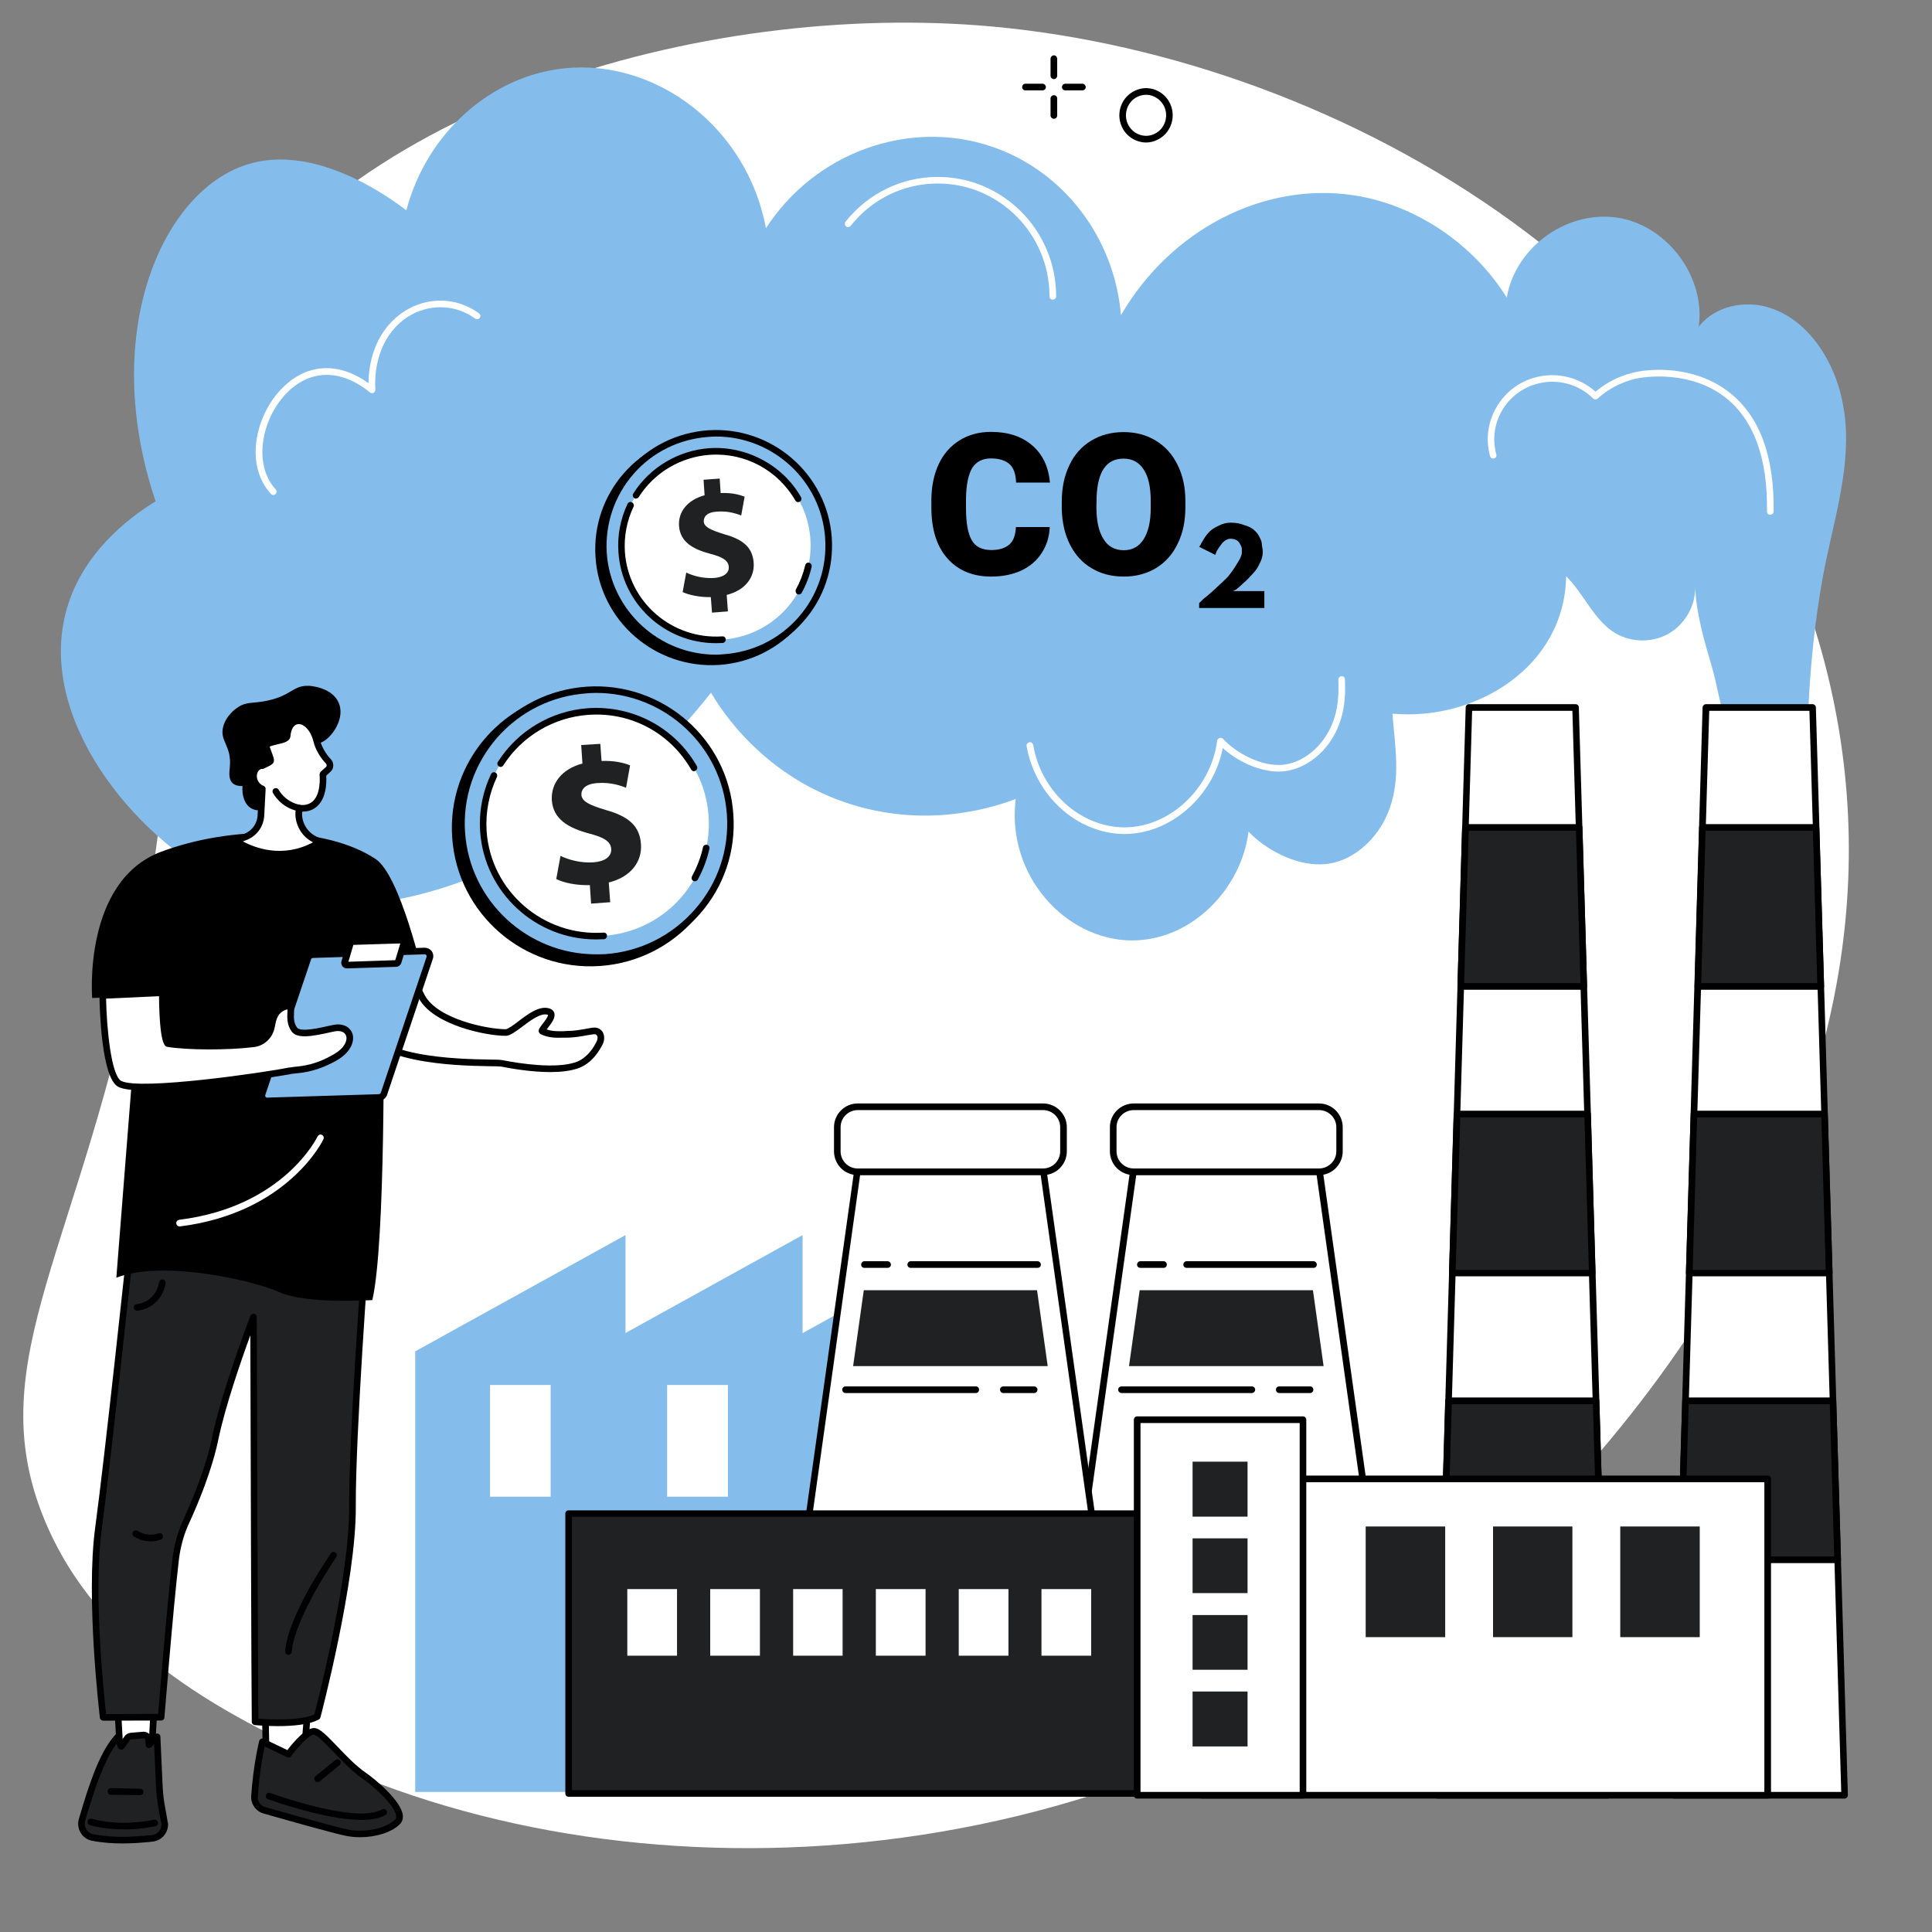
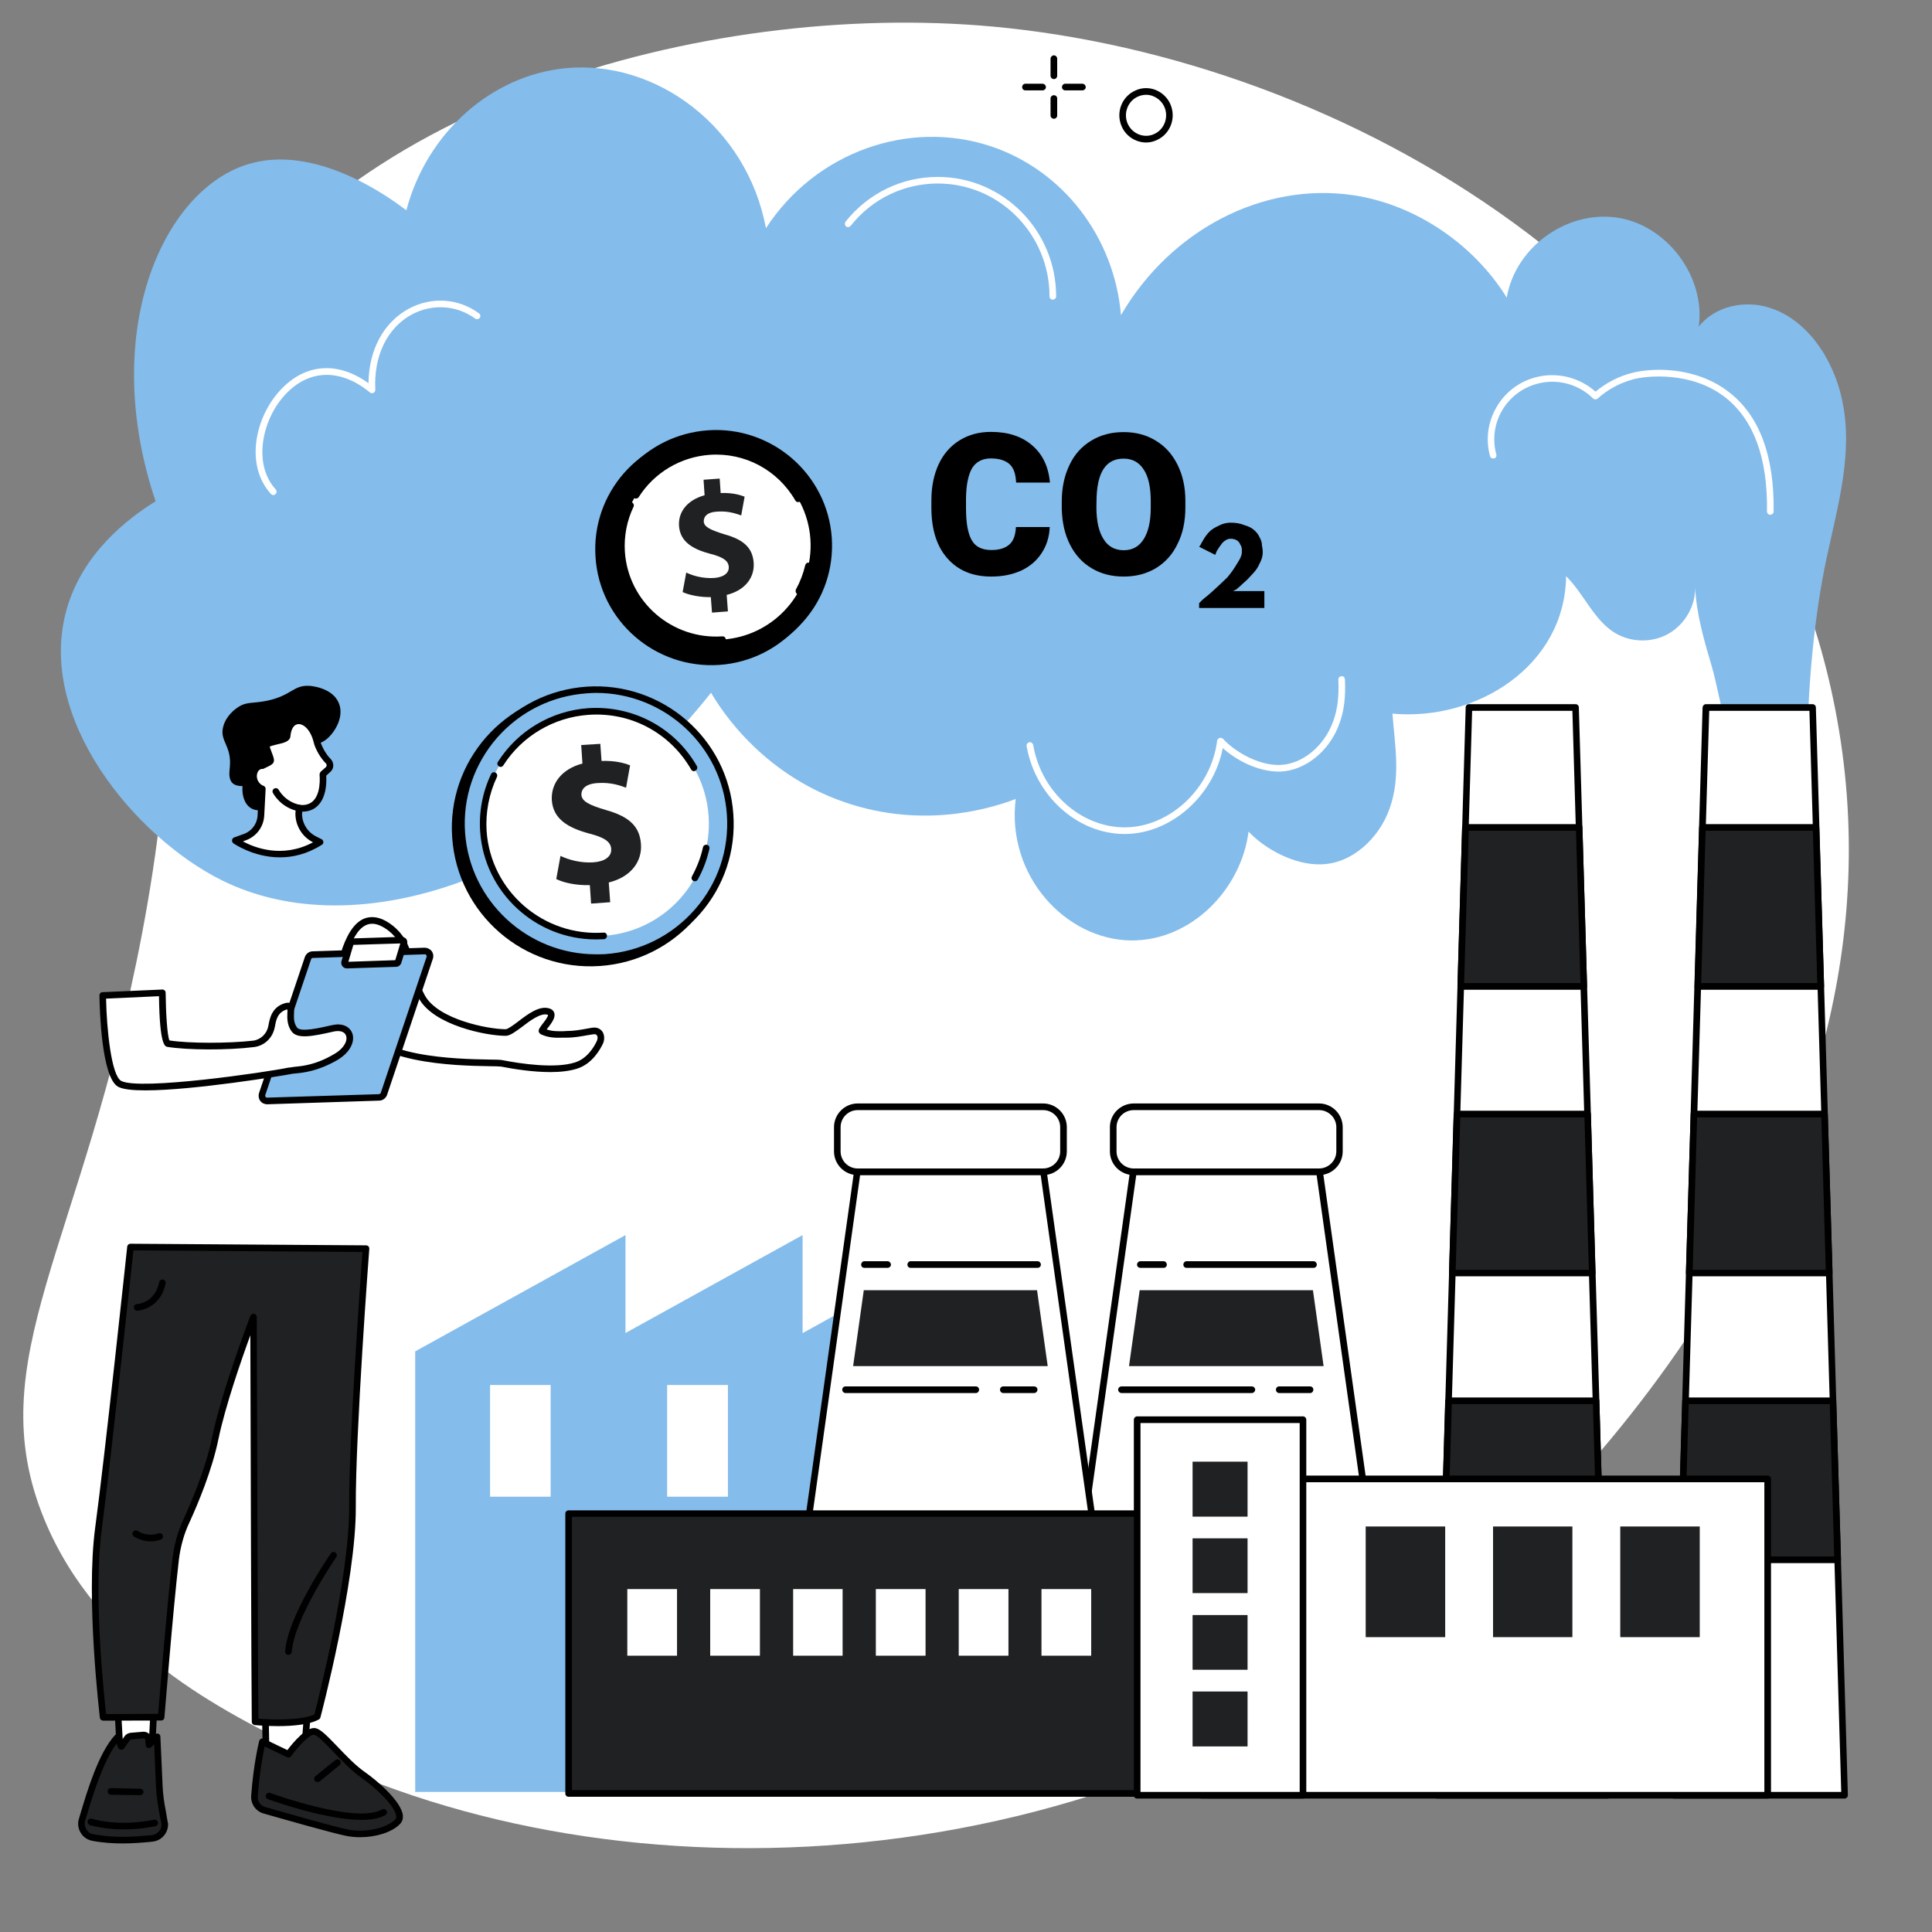
<svg xmlns="http://www.w3.org/2000/svg" width="50" viewBox="0 0 37.5 37.5" height="50" preserveAspectRatio="xMidYMid meet">
  <rect x="0" y="0" width="37.5" height="37.5" fill="#808080" stroke="none" />
  <defs>
    <g />
    <clipPath id="a07e658b7f">
      <path d="M 23.168 7.328 L 26.867 7.328 L 26.867 11.027 L 23.168 11.027 Z M 23.168 7.328 " clip-rule="nonzero" />
    </clipPath>
  </defs>
  <path fill="#ffffff" d="M 0.859 29.488 C 1.902 32.023 4.34 33.223 5.898 33.988 C 12.039 37.004 21.371 36.645 28.098 31.121 C 29.668 29.832 37.414 22.895 35.617 13.742 C 34.031 5.652 26.023 1.133 19.27 0.516 C 13.672 0.004 6.359 2.051 3.77 6.992 C 2.141 10.098 4.094 11.082 2.758 18.117 C 1.602 24.207 -0.414 26.387 0.859 29.488 " fill-opacity="1" fill-rule="nonzero" />
  <path fill="#84bceb" d="M 35.754 7.762 C 35.699 7.496 35.605 7.234 35.465 6.973 C 35.223 6.527 34.844 6.133 34.359 5.977 C 33.875 5.816 33.285 5.938 32.973 6.34 C 33.102 5.398 32.402 4.426 31.469 4.238 C 30.461 4.039 29.414 4.777 29.246 5.777 C 28.605 4.742 27.477 3.969 26.266 3.789 C 24.527 3.531 22.727 4.453 21.758 6.117 C 21.629 4.598 20.629 3.305 19.234 2.84 C 17.641 2.309 15.824 2.953 14.867 4.43 C 14.5 2.465 12.738 1.152 10.973 1.324 C 9.543 1.465 8.289 2.566 7.887 4.082 C 7.547 3.824 6.109 2.773 4.789 3.195 C 3.129 3.727 1.93 6.492 3.02 9.73 C 2.484 10.062 1.609 10.73 1.297 11.816 C 0.684 13.945 2.637 16.254 4.297 17.082 C 6.918 18.391 10.941 17.059 13.801 13.445 C 13.988 13.766 14.824 15.098 16.562 15.625 C 18.066 16.082 19.324 15.656 19.715 15.508 C 19.531 16.996 20.684 18.242 21.957 18.254 C 23.125 18.262 24.094 17.258 24.234 16.141 C 24.555 16.484 25.129 16.789 25.629 16.777 C 26.242 16.77 26.77 16.27 26.973 15.691 C 27.191 15.082 27.074 14.469 27.027 13.852 C 28.66 14 30.375 12.93 30.398 11.184 C 30.75 11.531 30.938 12.043 31.359 12.293 C 31.676 12.477 32.086 12.477 32.398 12.293 C 32.711 12.109 32.914 11.75 32.902 11.391 C 32.926 11.914 33.074 12.422 33.223 12.926 C 33.418 13.586 33.5 14.691 34.137 15.098 C 34.57 15.375 35.082 15.227 35.082 14.559 C 35.082 13.395 35.211 11.961 35.457 10.82 C 35.676 9.797 35.977 8.77 35.754 7.762 " fill-opacity="1" fill-rule="nonzero" />
  <path fill="#ffffff" d="M 21.828 16.188 C 21.824 16.188 21.82 16.188 21.816 16.188 C 20.906 16.18 20.094 15.445 19.926 14.48 C 19.922 14.445 19.945 14.414 19.98 14.406 C 20.016 14.402 20.047 14.426 20.055 14.461 C 20.207 15.363 20.969 16.051 21.816 16.059 C 21.82 16.059 21.824 16.059 21.828 16.059 C 22.703 16.059 23.508 15.305 23.625 14.375 C 23.629 14.352 23.648 14.332 23.672 14.324 C 23.695 14.316 23.719 14.324 23.738 14.34 C 23.973 14.594 24.414 14.848 24.816 14.848 C 24.824 14.848 24.828 14.848 24.832 14.848 C 25.273 14.84 25.703 14.488 25.879 13.996 C 25.961 13.766 25.992 13.52 25.977 13.191 C 25.977 13.156 26.004 13.125 26.039 13.125 C 26.074 13.121 26.102 13.148 26.105 13.184 C 26.121 13.527 26.09 13.793 26 14.039 C 25.809 14.582 25.328 14.965 24.836 14.977 C 24.418 14.98 23.996 14.758 23.734 14.52 C 23.555 15.449 22.727 16.188 21.828 16.188 " fill-opacity="1" fill-rule="nonzero" />
  <path fill="#ffffff" d="M 34.359 9.992 C 34.324 9.992 34.297 9.961 34.297 9.926 C 34.312 8.887 34.039 8.145 33.484 7.711 C 32.836 7.207 31.973 7.289 31.699 7.363 C 31.438 7.434 31.207 7.559 31.008 7.738 C 30.984 7.758 30.945 7.758 30.922 7.734 C 30.637 7.453 30.223 7.344 29.836 7.449 C 29.547 7.527 29.305 7.711 29.152 7.973 C 29.004 8.23 28.965 8.531 29.043 8.82 C 29.055 8.855 29.035 8.891 29 8.898 C 28.965 8.906 28.93 8.887 28.922 8.855 C 28.832 8.531 28.879 8.195 29.043 7.91 C 29.211 7.617 29.48 7.41 29.805 7.324 C 30.211 7.215 30.652 7.32 30.969 7.602 C 31.172 7.434 31.406 7.309 31.664 7.242 C 32.031 7.141 32.898 7.094 33.562 7.613 C 34.152 8.07 34.441 8.848 34.426 9.93 C 34.426 9.965 34.395 9.992 34.359 9.992 " fill-opacity="1" fill-rule="nonzero" />
  <path fill="#ffffff" d="M 20.434 5.816 C 20.398 5.816 20.371 5.789 20.371 5.754 C 20.371 4.543 19.398 3.562 18.203 3.562 C 17.543 3.562 16.926 3.859 16.512 4.383 C 16.488 4.41 16.449 4.418 16.422 4.395 C 16.395 4.371 16.391 4.332 16.41 4.305 C 16.852 3.75 17.504 3.434 18.203 3.434 C 19.469 3.434 20.5 4.473 20.5 5.754 C 20.5 5.789 20.469 5.816 20.434 5.816 " fill-opacity="1" fill-rule="nonzero" />
  <path fill="#ffffff" d="M 5.305 9.609 C 5.289 9.609 5.27 9.602 5.258 9.586 C 4.75 9.031 4.949 8.09 5.453 7.559 C 5.934 7.051 6.562 7.012 7.152 7.438 C 7.16 6.789 7.445 6.258 7.934 5.992 C 8.375 5.754 8.898 5.789 9.297 6.082 C 9.328 6.102 9.332 6.141 9.312 6.168 C 9.293 6.199 9.25 6.203 9.223 6.184 C 8.863 5.922 8.391 5.891 7.992 6.105 C 7.516 6.363 7.25 6.91 7.285 7.566 C 7.285 7.59 7.273 7.613 7.25 7.625 C 7.227 7.637 7.199 7.633 7.18 7.617 C 6.613 7.152 6.004 7.164 5.547 7.648 C 5.09 8.125 4.898 9.004 5.352 9.5 C 5.375 9.527 5.375 9.566 5.348 9.59 C 5.336 9.602 5.32 9.609 5.305 9.609 " fill-opacity="1" fill-rule="nonzero" />
  <path fill="#000000" d="M 20.457 1.535 C 20.422 1.535 20.391 1.508 20.391 1.469 L 20.391 1.141 C 20.391 1.105 20.422 1.074 20.457 1.074 C 20.492 1.074 20.52 1.105 20.52 1.141 L 20.52 1.469 C 20.52 1.508 20.492 1.535 20.457 1.535 " fill-opacity="1" fill-rule="nonzero" />
  <path fill="#000000" d="M 20.457 2.305 C 20.422 2.305 20.391 2.277 20.391 2.242 L 20.391 1.91 C 20.391 1.875 20.422 1.848 20.457 1.848 C 20.492 1.848 20.52 1.875 20.52 1.91 L 20.52 2.242 C 20.52 2.277 20.492 2.305 20.457 2.305 " fill-opacity="1" fill-rule="nonzero" />
  <path fill="#000000" d="M 20.234 1.754 L 19.902 1.754 C 19.867 1.754 19.84 1.727 19.84 1.691 C 19.84 1.656 19.867 1.625 19.902 1.625 L 20.234 1.625 C 20.27 1.625 20.301 1.656 20.301 1.691 C 20.301 1.727 20.27 1.754 20.234 1.754 " fill-opacity="1" fill-rule="nonzero" />
  <path fill="#000000" d="M 21.008 1.754 L 20.676 1.754 C 20.641 1.754 20.613 1.727 20.613 1.691 C 20.613 1.656 20.641 1.625 20.676 1.625 L 21.008 1.625 C 21.043 1.625 21.074 1.656 21.074 1.691 C 21.074 1.727 21.043 1.754 21.008 1.754 " fill-opacity="1" fill-rule="nonzero" />
  <path fill="#000000" d="M 22.062 1.816 Z M 22.246 1.84 C 22.191 1.84 22.137 1.852 22.086 1.875 C 21.891 1.961 21.801 2.199 21.887 2.398 C 21.93 2.496 22.008 2.57 22.105 2.609 C 22.203 2.648 22.309 2.645 22.402 2.602 C 22.598 2.516 22.688 2.277 22.602 2.078 C 22.559 1.98 22.48 1.906 22.383 1.867 C 22.34 1.848 22.293 1.84 22.246 1.84 Z M 22.246 2.766 C 22.184 2.766 22.121 2.754 22.059 2.73 C 21.93 2.68 21.824 2.578 21.77 2.449 C 21.656 2.184 21.773 1.875 22.035 1.758 C 22.16 1.699 22.301 1.695 22.43 1.746 C 22.559 1.797 22.664 1.898 22.719 2.027 C 22.832 2.293 22.715 2.602 22.453 2.719 C 22.387 2.75 22.316 2.766 22.246 2.766 " fill-opacity="1" fill-rule="nonzero" />
  <path fill="#84bceb" d="M 8.059 34.781 L 12.141 34.781 L 12.141 23.973 L 8.059 26.23 L 8.059 34.781 " fill-opacity="1" fill-rule="nonzero" />
  <path fill="#ffffff" d="M 10.688 29.051 L 9.512 29.051 L 9.512 26.883 L 10.688 26.883 L 10.688 29.051 " fill-opacity="1" fill-rule="nonzero" />
  <path fill="#84bceb" d="M 11.496 34.781 L 15.578 34.781 L 15.578 23.973 L 11.496 26.23 L 11.496 34.781 " fill-opacity="1" fill-rule="nonzero" />
  <path fill="#ffffff" d="M 14.129 29.051 L 12.949 29.051 L 12.949 26.883 L 14.129 26.883 L 14.129 29.051 " fill-opacity="1" fill-rule="nonzero" />
  <path fill="#84bceb" d="M 14.938 34.781 L 19.02 34.781 L 19.02 23.973 L 14.938 26.23 L 14.938 34.781 " fill-opacity="1" fill-rule="nonzero" />
  <path fill="#ffffff" d="M 17.566 29.051 L 16.387 29.051 L 16.387 26.883 L 17.566 26.883 L 17.566 29.051 " fill-opacity="1" fill-rule="nonzero" />
  <path fill="#ffffff" d="M 21.996 22.738 L 25.609 22.738 L 27.309 34.812 L 20.301 34.812 L 21.996 22.738 " fill-opacity="1" fill-rule="nonzero" />
  <path fill="#000000" d="M 20.375 34.746 L 27.234 34.746 L 25.555 22.805 L 22.055 22.805 Z M 27.309 34.875 L 20.301 34.875 C 20.281 34.875 20.266 34.867 20.254 34.852 C 20.242 34.84 20.234 34.82 20.238 34.801 L 21.934 22.73 C 21.938 22.699 21.965 22.676 21.996 22.676 L 25.613 22.676 C 25.645 22.676 25.672 22.699 25.676 22.73 L 27.371 34.801 C 27.375 34.82 27.367 34.84 27.355 34.852 C 27.344 34.867 27.328 34.875 27.309 34.875 " fill-opacity="1" fill-rule="nonzero" />
  <path fill="#ffffff" d="M 21.789 22.746 L 25.82 22.746 C 25.918 22.746 26 22.664 26 22.566 L 26 21.664 C 26 21.562 25.918 21.484 25.82 21.484 L 21.789 21.484 C 21.688 21.484 21.609 21.562 21.609 21.664 L 21.609 22.566 C 21.609 22.664 21.688 22.746 21.789 22.746 " fill-opacity="1" fill-rule="nonzero" />
  <path fill="#000000" d="M 22.008 21.547 C 21.82 21.547 21.672 21.695 21.672 21.879 L 21.672 22.348 C 21.672 22.531 21.82 22.68 22.008 22.68 L 25.602 22.68 C 25.785 22.68 25.938 22.531 25.938 22.348 L 25.938 21.879 C 25.938 21.695 25.785 21.547 25.602 21.547 Z M 25.602 22.809 L 22.008 22.809 C 21.75 22.809 21.543 22.602 21.543 22.348 L 21.543 21.879 C 21.543 21.625 21.75 21.418 22.008 21.418 L 25.602 21.418 C 25.855 21.418 26.062 21.625 26.062 21.879 L 26.062 22.348 C 26.062 22.602 25.855 22.809 25.602 22.809 " fill-opacity="1" fill-rule="nonzero" />
  <path fill="#000000" d="M 22.586 24.609 L 22.137 24.609 C 22.098 24.609 22.07 24.582 22.07 24.547 C 22.07 24.512 22.098 24.48 22.137 24.48 L 22.586 24.48 C 22.621 24.48 22.648 24.512 22.648 24.547 C 22.648 24.582 22.621 24.609 22.586 24.609 " fill-opacity="1" fill-rule="nonzero" />
  <path fill="#000000" d="M 25.496 24.609 L 23.031 24.609 C 22.996 24.609 22.969 24.582 22.969 24.547 C 22.969 24.512 22.996 24.48 23.031 24.48 L 25.496 24.48 C 25.531 24.48 25.559 24.512 25.559 24.547 C 25.559 24.582 25.531 24.609 25.496 24.609 " fill-opacity="1" fill-rule="nonzero" />
  <path fill="#000000" d="M 24.297 27.039 L 21.77 27.039 C 21.734 27.039 21.703 27.008 21.703 26.973 C 21.703 26.938 21.734 26.91 21.77 26.91 L 24.297 26.91 C 24.332 26.91 24.363 26.938 24.363 26.973 C 24.363 27.008 24.332 27.039 24.297 27.039 " fill-opacity="1" fill-rule="nonzero" />
  <path fill="#000000" d="M 25.43 27.039 L 24.828 27.039 C 24.793 27.039 24.766 27.008 24.766 26.973 C 24.766 26.938 24.793 26.91 24.828 26.91 L 25.43 26.91 C 25.465 26.91 25.492 26.938 25.492 26.973 C 25.492 27.008 25.465 27.039 25.43 27.039 " fill-opacity="1" fill-rule="nonzero" />
  <path fill="#1f2123" d="M 25.691 26.516 L 21.914 26.516 L 22.121 25.043 L 25.484 25.043 L 25.691 26.516 " fill-opacity="1" fill-rule="nonzero" />
  <path fill="#ffffff" d="M 16.641 22.738 L 20.254 22.738 L 21.953 34.812 L 14.945 34.812 L 16.641 22.738 " fill-opacity="1" fill-rule="nonzero" />
  <path fill="#000000" d="M 15.02 34.746 L 21.879 34.746 L 20.199 22.805 L 16.695 22.805 Z M 21.953 34.875 L 14.945 34.875 C 14.926 34.875 14.906 34.867 14.895 34.852 C 14.883 34.84 14.879 34.82 14.883 34.801 L 16.578 22.73 C 16.582 22.699 16.609 22.676 16.641 22.676 L 20.254 22.676 C 20.285 22.676 20.312 22.699 20.316 22.73 L 22.016 34.801 C 22.016 34.82 22.012 34.84 22 34.852 C 21.988 34.867 21.969 34.875 21.953 34.875 " fill-opacity="1" fill-rule="nonzero" />
  <path fill="#ffffff" d="M 16.434 22.746 L 20.465 22.746 C 20.562 22.746 20.645 22.664 20.645 22.566 L 20.645 21.664 C 20.645 21.562 20.562 21.484 20.465 21.484 L 16.434 21.484 C 16.332 21.484 16.25 21.562 16.25 21.664 L 16.25 22.566 C 16.25 22.664 16.332 22.746 16.434 22.746 " fill-opacity="1" fill-rule="nonzero" />
  <path fill="#000000" d="M 16.648 21.547 C 16.465 21.547 16.316 21.695 16.316 21.879 L 16.316 22.348 C 16.316 22.531 16.465 22.68 16.648 22.68 L 20.246 22.68 C 20.43 22.68 20.578 22.531 20.578 22.348 L 20.578 21.879 C 20.578 21.695 20.43 21.547 20.246 21.547 Z M 20.246 22.809 L 16.648 22.809 C 16.395 22.809 16.188 22.602 16.188 22.348 L 16.188 21.879 C 16.188 21.625 16.395 21.418 16.648 21.418 L 20.246 21.418 C 20.5 21.418 20.707 21.625 20.707 21.879 L 20.707 22.348 C 20.707 22.602 20.5 22.809 20.246 22.809 " fill-opacity="1" fill-rule="nonzero" />
  <path fill="#000000" d="M 17.227 24.609 L 16.777 24.609 C 16.742 24.609 16.715 24.582 16.715 24.547 C 16.715 24.512 16.742 24.48 16.777 24.48 L 17.227 24.48 C 17.262 24.48 17.293 24.512 17.293 24.547 C 17.293 24.582 17.262 24.609 17.227 24.609 " fill-opacity="1" fill-rule="nonzero" />
  <path fill="#000000" d="M 20.137 24.609 L 17.676 24.609 C 17.641 24.609 17.613 24.582 17.613 24.547 C 17.613 24.512 17.641 24.48 17.676 24.48 L 20.137 24.48 C 20.176 24.48 20.203 24.512 20.203 24.547 C 20.203 24.582 20.176 24.609 20.137 24.609 " fill-opacity="1" fill-rule="nonzero" />
  <path fill="#000000" d="M 18.941 27.039 L 16.414 27.039 C 16.375 27.039 16.348 27.008 16.348 26.973 C 16.348 26.938 16.375 26.91 16.414 26.91 L 18.941 26.91 C 18.977 26.91 19.004 26.938 19.004 26.973 C 19.004 27.008 18.977 27.039 18.941 27.039 " fill-opacity="1" fill-rule="nonzero" />
  <path fill="#000000" d="M 20.07 27.039 L 19.473 27.039 C 19.438 27.039 19.41 27.008 19.41 26.973 C 19.41 26.938 19.438 26.91 19.473 26.91 L 20.07 26.91 C 20.109 26.91 20.137 26.938 20.137 26.973 C 20.137 27.008 20.109 27.039 20.07 27.039 " fill-opacity="1" fill-rule="nonzero" />
  <path fill="#1f2123" d="M 20.336 26.516 L 16.559 26.516 L 16.766 25.043 L 20.129 25.043 L 20.336 26.516 " fill-opacity="1" fill-rule="nonzero" />
  <path fill="#1f2123" d="M 11.035 34.812 L 22.32 34.812 L 22.32 29.379 L 11.035 29.379 L 11.035 34.812 " fill-opacity="1" fill-rule="nonzero" />
  <path fill="#000000" d="M 11.102 34.746 L 22.258 34.746 L 22.258 29.441 L 11.102 29.441 Z M 22.32 34.875 L 11.035 34.875 C 11 34.875 10.973 34.848 10.973 34.812 L 10.973 29.379 C 10.973 29.344 11 29.316 11.035 29.316 L 22.32 29.316 C 22.355 29.316 22.387 29.344 22.387 29.379 L 22.387 34.812 C 22.387 34.848 22.355 34.875 22.32 34.875 " fill-opacity="1" fill-rule="nonzero" />
  <path fill="#ffffff" d="M 20.215 32.137 L 21.18 32.137 L 21.18 30.844 L 20.215 30.844 L 20.215 32.137 " fill-opacity="1" fill-rule="nonzero" />
  <path fill="#ffffff" d="M 18.609 32.137 L 19.574 32.137 L 19.574 30.844 L 18.609 30.844 L 18.609 32.137 " fill-opacity="1" fill-rule="nonzero" />
  <path fill="#ffffff" d="M 17 32.137 L 17.965 32.137 L 17.965 30.844 L 17 30.844 L 17 32.137 " fill-opacity="1" fill-rule="nonzero" />
  <path fill="#ffffff" d="M 15.395 32.137 L 16.355 32.137 L 16.355 30.844 L 15.395 30.844 L 15.395 32.137 " fill-opacity="1" fill-rule="nonzero" />
  <path fill="#ffffff" d="M 13.785 32.137 L 14.75 32.137 L 14.75 30.844 L 13.785 30.844 L 13.785 32.137 " fill-opacity="1" fill-rule="nonzero" />
  <path fill="#ffffff" d="M 12.176 32.137 L 13.141 32.137 L 13.141 30.844 L 12.176 30.844 L 12.176 32.137 " fill-opacity="1" fill-rule="nonzero" />
  <path fill="#ffffff" d="M 33.113 13.734 L 35.18 13.734 L 35.805 34.848 L 32.492 34.848 L 33.113 13.734 " fill-opacity="1" fill-rule="nonzero" />
  <path fill="#000000" d="M 32.555 34.781 L 35.738 34.781 L 35.121 13.797 L 33.176 13.797 Z M 35.805 34.91 L 32.488 34.91 C 32.473 34.91 32.457 34.902 32.445 34.891 C 32.434 34.879 32.426 34.863 32.426 34.844 L 33.047 13.73 C 33.051 13.695 33.078 13.668 33.113 13.668 L 35.18 13.668 C 35.215 13.668 35.246 13.695 35.246 13.73 L 35.867 34.844 C 35.867 34.863 35.859 34.879 35.848 34.891 C 35.836 34.902 35.82 34.91 35.805 34.91 " fill-opacity="1" fill-rule="nonzero" />
  <path fill="#1f2123" d="M 35.34 19.145 L 32.953 19.145 L 33.043 16.059 L 35.25 16.059 L 35.34 19.145 " fill-opacity="1" fill-rule="nonzero" />
  <path fill="#000000" d="M 33.02 19.082 L 35.273 19.082 L 35.188 16.125 L 33.105 16.125 Z M 35.34 19.211 L 32.953 19.211 C 32.934 19.211 32.918 19.203 32.906 19.191 C 32.895 19.18 32.887 19.16 32.891 19.145 L 32.98 16.059 C 32.98 16.023 33.008 15.996 33.043 15.996 L 35.25 15.996 C 35.285 15.996 35.312 16.023 35.312 16.059 L 35.406 19.145 C 35.406 19.16 35.398 19.18 35.387 19.191 C 35.375 19.203 35.359 19.211 35.34 19.211 " fill-opacity="1" fill-rule="nonzero" />
  <path fill="#1f2123" d="M 35.504 24.711 L 32.789 24.711 L 32.879 21.625 L 35.414 21.625 L 35.504 24.711 " fill-opacity="1" fill-rule="nonzero" />
  <path fill="#000000" d="M 32.855 24.648 L 35.438 24.648 L 35.352 21.688 L 32.941 21.688 Z M 35.504 24.773 L 32.789 24.773 C 32.77 24.773 32.754 24.77 32.742 24.758 C 32.73 24.742 32.723 24.727 32.723 24.711 L 32.816 21.621 C 32.816 21.586 32.844 21.559 32.879 21.559 L 35.414 21.559 C 35.449 21.559 35.477 21.586 35.477 21.621 L 35.57 24.711 C 35.57 24.727 35.562 24.742 35.551 24.758 C 35.539 24.77 35.523 24.773 35.504 24.773 " fill-opacity="1" fill-rule="nonzero" />
  <path fill="#1f2123" d="M 35.668 30.277 L 32.625 30.277 L 32.715 27.188 L 35.578 27.188 L 35.668 30.277 " fill-opacity="1" fill-rule="nonzero" />
  <path fill="#000000" d="M 32.691 30.211 L 35.602 30.211 L 35.516 27.254 L 32.777 27.254 Z M 35.668 30.34 L 32.625 30.34 C 32.605 30.34 32.59 30.332 32.578 30.32 C 32.566 30.309 32.559 30.293 32.562 30.273 L 32.652 27.188 C 32.652 27.152 32.68 27.125 32.715 27.125 L 35.578 27.125 C 35.613 27.125 35.641 27.152 35.641 27.188 L 35.734 30.273 C 35.734 30.293 35.727 30.309 35.715 30.32 C 35.703 30.332 35.688 30.34 35.668 30.34 " fill-opacity="1" fill-rule="nonzero" />
  <path fill="#ffffff" d="M 28.512 13.73 L 30.582 13.73 L 31.203 34.848 L 27.891 34.848 L 28.512 13.73 " fill-opacity="1" fill-rule="nonzero" />
  <path fill="#000000" d="M 27.957 34.781 L 31.137 34.781 L 30.52 13.797 L 28.574 13.797 Z M 31.203 34.91 L 27.891 34.91 C 27.875 34.91 27.855 34.902 27.844 34.891 C 27.832 34.879 27.828 34.863 27.828 34.844 L 28.449 13.73 C 28.449 13.695 28.477 13.668 28.512 13.668 L 30.582 13.668 C 30.617 13.668 30.645 13.695 30.645 13.73 L 31.27 34.844 C 31.27 34.863 31.262 34.879 31.25 34.891 C 31.238 34.902 31.223 34.91 31.203 34.91 " fill-opacity="1" fill-rule="nonzero" />
  <path fill="#1f2123" d="M 30.742 19.145 L 28.352 19.145 L 28.445 16.059 L 30.652 16.059 L 30.742 19.145 " fill-opacity="1" fill-rule="nonzero" />
  <path fill="#000000" d="M 28.418 19.082 L 30.676 19.082 L 30.59 16.125 L 28.508 16.125 Z M 30.742 19.211 L 28.352 19.211 C 28.336 19.211 28.32 19.203 28.309 19.191 C 28.297 19.18 28.289 19.16 28.289 19.145 L 28.379 16.059 C 28.383 16.023 28.41 15.996 28.445 15.996 L 30.652 15.996 C 30.688 15.996 30.715 16.023 30.715 16.059 L 30.805 19.145 C 30.805 19.16 30.801 19.18 30.789 19.191 C 30.777 19.203 30.758 19.211 30.742 19.211 " fill-opacity="1" fill-rule="nonzero" />
  <path fill="#1f2123" d="M 30.906 24.711 L 28.188 24.711 L 28.281 21.625 L 30.816 21.625 L 30.906 24.711 " fill-opacity="1" fill-rule="nonzero" />
  <path fill="#000000" d="M 28.254 24.648 L 30.84 24.648 L 30.754 21.688 L 28.344 21.688 Z M 30.906 24.773 L 28.191 24.773 C 28.172 24.773 28.156 24.77 28.145 24.758 C 28.133 24.742 28.125 24.727 28.125 24.711 L 28.215 21.621 C 28.219 21.586 28.246 21.559 28.281 21.559 L 30.816 21.559 C 30.848 21.559 30.879 21.586 30.879 21.621 L 30.969 24.711 C 30.969 24.727 30.965 24.742 30.953 24.758 C 30.938 24.77 30.922 24.773 30.906 24.773 " fill-opacity="1" fill-rule="nonzero" />
  <path fill="#1f2123" d="M 31.07 30.277 L 28.027 30.277 L 28.117 27.188 L 30.98 27.188 L 31.07 30.277 " fill-opacity="1" fill-rule="nonzero" />
  <path fill="#000000" d="M 28.09 30.211 L 31.004 30.211 L 30.918 27.254 L 28.18 27.254 Z M 31.07 30.34 L 28.027 30.34 C 28.008 30.34 27.992 30.332 27.98 30.32 C 27.969 30.309 27.961 30.293 27.961 30.273 L 28.051 27.188 C 28.055 27.152 28.082 27.125 28.117 27.125 L 30.98 27.125 C 31.012 27.125 31.043 27.152 31.043 27.188 L 31.133 30.273 C 31.133 30.293 31.129 30.309 31.117 30.32 C 31.102 30.332 31.086 30.34 31.07 30.34 " fill-opacity="1" fill-rule="nonzero" />
  <path fill="#ffffff" d="M 23.32 34.848 L 34.312 34.848 L 34.312 28.707 L 23.32 28.707 L 23.32 34.848 " fill-opacity="1" fill-rule="nonzero" />
  <path fill="#000000" d="M 23.387 34.781 L 34.246 34.781 L 34.246 28.77 L 23.387 28.77 Z M 34.312 34.91 L 23.32 34.91 C 23.285 34.91 23.258 34.883 23.258 34.848 L 23.258 28.707 C 23.258 28.672 23.285 28.641 23.32 28.641 L 34.312 28.641 C 34.348 28.641 34.375 28.672 34.375 28.707 L 34.375 34.848 C 34.375 34.883 34.348 34.91 34.312 34.91 " fill-opacity="1" fill-rule="nonzero" />
  <path fill="#1f2123" d="M 31.449 31.777 L 32.992 31.777 L 32.992 29.629 L 31.449 29.629 L 31.449 31.777 " fill-opacity="1" fill-rule="nonzero" />
  <path fill="#1f2123" d="M 28.98 31.777 L 30.52 31.777 L 30.52 29.629 L 28.98 29.629 L 28.98 31.777 " fill-opacity="1" fill-rule="nonzero" />
  <path fill="#1f2123" d="M 26.508 31.777 L 28.051 31.777 L 28.051 29.629 L 26.508 29.629 L 26.508 31.777 " fill-opacity="1" fill-rule="nonzero" />
  <path fill="#ffffff" d="M 22.07 34.848 L 25.293 34.848 L 25.293 27.559 L 22.07 27.559 L 22.07 34.848 " fill-opacity="1" fill-rule="nonzero" />
  <path fill="#000000" d="M 22.137 34.781 L 25.227 34.781 L 25.227 27.621 L 22.137 27.621 Z M 25.293 34.91 L 22.07 34.91 C 22.035 34.91 22.008 34.883 22.008 34.848 L 22.008 27.559 C 22.008 27.523 22.035 27.492 22.07 27.492 L 25.293 27.492 C 25.328 27.492 25.355 27.523 25.355 27.559 L 25.355 34.848 C 25.355 34.883 25.328 34.91 25.293 34.91 " fill-opacity="1" fill-rule="nonzero" />
  <path fill="#1f2123" d="M 23.148 29.438 L 24.215 29.438 L 24.215 28.371 L 23.148 28.371 L 23.148 29.438 " fill-opacity="1" fill-rule="nonzero" />
  <path fill="#1f2123" d="M 23.148 30.922 L 24.215 30.922 L 24.215 29.859 L 23.148 29.859 L 23.148 30.922 " fill-opacity="1" fill-rule="nonzero" />
  <path fill="#1f2123" d="M 23.148 32.41 L 24.215 32.41 L 24.215 31.348 L 23.148 31.348 L 23.148 32.41 " fill-opacity="1" fill-rule="nonzero" />
  <path fill="#1f2123" d="M 23.148 33.898 L 24.215 33.898 L 24.215 32.832 L 23.148 32.832 L 23.148 33.898 " fill-opacity="1" fill-rule="nonzero" />
  <path fill="#ffffff" d="M 2.285 33.172 L 2.332 34.066 L 2.934 34.168 L 2.988 33.109 L 2.285 33.172 " fill-opacity="1" fill-rule="nonzero" />
  <path fill="#000000" d="M 2.395 34.012 L 2.875 34.094 L 2.922 33.18 L 2.352 33.23 Z M 2.934 34.23 C 2.934 34.23 2.93 34.23 2.926 34.23 L 2.324 34.129 C 2.293 34.125 2.273 34.102 2.27 34.07 L 2.223 33.176 C 2.219 33.141 2.246 33.109 2.281 33.105 L 2.984 33.047 C 3 33.047 3.02 33.051 3.035 33.066 C 3.047 33.078 3.055 33.094 3.055 33.113 L 3 34.172 C 3 34.188 2.988 34.207 2.977 34.219 C 2.965 34.227 2.949 34.23 2.934 34.23 " fill-opacity="1" fill-rule="nonzero" />
  <path fill="#1f2123" d="M 2.953 35.684 C 2.699 35.707 2.281 35.758 1.801 35.664 C 1.645 35.637 1.547 35.477 1.594 35.324 C 1.719 34.898 1.945 34.086 2.281 33.719 L 2.355 33.898 L 2.469 33.742 C 2.484 33.715 2.512 33.699 2.543 33.695 L 2.781 33.68 C 2.832 33.676 2.875 33.711 2.883 33.758 L 2.891 33.867 L 3.051 33.711 L 3.09 34.66 C 3.098 34.844 3.121 34.984 3.156 35.168 L 3.195 35.395 C 3.207 35.539 3.098 35.668 2.953 35.684 " fill-opacity="1" fill-rule="nonzero" />
  <path fill="#000000" d="M 2.262 33.844 C 1.996 34.199 1.801 34.848 1.68 35.25 L 1.652 35.344 C 1.637 35.398 1.645 35.457 1.676 35.508 C 1.703 35.559 1.754 35.594 1.812 35.602 C 2.246 35.684 2.625 35.648 2.879 35.625 L 2.945 35.621 C 3.059 35.609 3.141 35.512 3.133 35.402 L 3.09 35.18 C 3.059 35 3.035 34.852 3.027 34.66 L 2.992 33.855 L 2.934 33.914 C 2.918 33.93 2.891 33.934 2.867 33.926 C 2.844 33.918 2.828 33.895 2.828 33.871 L 2.82 33.766 C 2.816 33.754 2.801 33.742 2.785 33.742 L 2.547 33.762 C 2.535 33.762 2.527 33.766 2.523 33.777 C 2.52 33.777 2.52 33.777 2.52 33.777 L 2.406 33.938 C 2.391 33.953 2.371 33.965 2.348 33.961 C 2.324 33.961 2.305 33.945 2.293 33.922 Z M 2.953 35.684 Z M 2.379 35.781 C 2.199 35.781 2 35.77 1.789 35.73 C 1.695 35.711 1.613 35.656 1.566 35.574 C 1.516 35.492 1.504 35.395 1.531 35.305 L 1.559 35.211 C 1.691 34.77 1.91 34.027 2.234 33.676 C 2.25 33.66 2.27 33.652 2.293 33.656 C 2.316 33.66 2.332 33.676 2.34 33.695 L 2.371 33.766 L 2.414 33.707 C 2.441 33.664 2.488 33.637 2.539 33.633 L 2.777 33.613 C 2.852 33.609 2.922 33.656 2.941 33.727 L 3.008 33.664 C 3.023 33.648 3.051 33.645 3.074 33.652 C 3.098 33.66 3.113 33.684 3.113 33.707 L 3.156 34.656 C 3.164 34.84 3.184 34.977 3.219 35.156 L 3.258 35.383 C 3.262 35.383 3.262 35.387 3.262 35.387 C 3.273 35.57 3.141 35.73 2.957 35.746 L 2.891 35.754 C 2.754 35.766 2.578 35.781 2.379 35.781 " fill-opacity="1" fill-rule="nonzero" />
  <path fill="#000000" d="M 2.406 35.508 C 2.203 35.508 1.973 35.488 1.746 35.426 C 1.715 35.414 1.691 35.379 1.703 35.348 C 1.711 35.312 1.746 35.293 1.781 35.301 C 2.359 35.465 2.984 35.324 2.988 35.32 C 3.023 35.312 3.059 35.336 3.066 35.371 C 3.074 35.406 3.051 35.438 3.02 35.445 C 3 35.449 2.746 35.508 2.406 35.508 " fill-opacity="1" fill-rule="nonzero" />
  <path fill="#000000" d="M 2.723 34.844 C 2.719 34.844 2.719 34.844 2.719 34.844 L 2.152 34.836 C 2.117 34.836 2.09 34.805 2.09 34.77 C 2.09 34.734 2.121 34.707 2.152 34.707 L 2.723 34.719 C 2.758 34.719 2.785 34.746 2.785 34.781 C 2.785 34.816 2.754 34.844 2.723 34.844 " fill-opacity="1" fill-rule="nonzero" />
  <path fill="#ffffff" d="M 5.141 32.84 L 5.168 34.145 L 5.895 34.18 L 5.996 32.883 L 5.141 32.84 " fill-opacity="1" fill-rule="nonzero" />
  <path fill="#000000" d="M 5.23 34.082 L 5.836 34.113 L 5.926 32.941 L 5.207 32.906 Z M 5.895 34.246 C 5.895 34.246 5.895 34.246 5.891 34.246 L 5.164 34.207 C 5.129 34.207 5.105 34.18 5.102 34.145 L 5.078 32.84 C 5.078 32.82 5.086 32.805 5.098 32.793 C 5.109 32.781 5.129 32.773 5.145 32.773 L 6 32.816 C 6.016 32.816 6.031 32.824 6.043 32.84 C 6.055 32.852 6.059 32.867 6.059 32.887 L 5.961 34.184 C 5.957 34.219 5.93 34.246 5.895 34.246 " fill-opacity="1" fill-rule="nonzero" />
  <path fill="#1f2123" d="M 4.941 34.867 C 4.934 34.992 5.012 35.105 5.129 35.137 C 5.543 35.254 6.477 35.52 6.742 35.574 C 7.09 35.641 7.523 35.559 7.719 35.363 C 7.91 35.168 7.34 34.652 7.066 34.461 C 6.656 34.18 6.277 33.641 6.109 33.609 C 5.941 33.574 5.602 34.051 5.602 34.051 L 5.094 33.809 C 5.094 33.809 4.98 34.246 4.941 34.867 " fill-opacity="1" fill-rule="nonzero" />
  <path fill="#000000" d="M 5.004 34.871 C 4.996 34.965 5.059 35.051 5.148 35.074 C 5.543 35.188 6.488 35.457 6.754 35.512 C 7.086 35.578 7.5 35.488 7.672 35.316 C 7.684 35.305 7.695 35.289 7.691 35.254 C 7.676 35.062 7.289 34.695 7.027 34.516 C 6.82 34.371 6.625 34.164 6.453 33.984 C 6.309 33.836 6.164 33.684 6.098 33.672 C 6.02 33.656 5.805 33.875 5.652 34.086 C 5.633 34.113 5.602 34.121 5.574 34.109 L 5.137 33.898 C 5.105 34.051 5.035 34.41 5.004 34.871 Z M 6.992 35.66 C 6.902 35.66 6.812 35.652 6.73 35.637 C 6.457 35.582 5.508 35.312 5.113 35.199 C 4.965 35.156 4.867 35.016 4.875 34.863 C 4.918 34.242 5.027 33.809 5.031 33.793 C 5.035 33.773 5.051 33.758 5.066 33.75 C 5.082 33.742 5.105 33.742 5.121 33.75 L 5.578 33.969 C 5.691 33.82 5.949 33.512 6.121 33.543 C 6.223 33.562 6.34 33.684 6.547 33.898 C 6.715 34.074 6.902 34.273 7.102 34.41 C 7.281 34.535 7.793 34.953 7.82 35.242 C 7.824 35.309 7.805 35.363 7.762 35.406 C 7.605 35.566 7.297 35.66 6.992 35.66 " fill-opacity="1" fill-rule="nonzero" />
  <path fill="#000000" d="M 7.016 35.324 C 6.309 35.324 5.258 34.941 5.199 34.922 C 5.168 34.91 5.148 34.871 5.164 34.84 C 5.176 34.805 5.211 34.789 5.246 34.801 C 5.262 34.809 6.918 35.41 7.414 35.121 C 7.445 35.105 7.484 35.113 7.504 35.145 C 7.52 35.176 7.508 35.215 7.48 35.23 C 7.363 35.297 7.203 35.324 7.016 35.324 " fill-opacity="1" fill-rule="nonzero" />
  <path fill="#000000" d="M 6.16 34.59 C 6.145 34.59 6.125 34.582 6.113 34.566 C 6.09 34.539 6.094 34.5 6.121 34.477 L 6.508 34.164 C 6.535 34.141 6.578 34.145 6.598 34.172 C 6.621 34.199 6.617 34.242 6.59 34.262 L 6.203 34.578 C 6.191 34.586 6.176 34.59 6.16 34.59 " fill-opacity="1" fill-rule="nonzero" />
  <path fill="#1f2123" d="M 2.531 24.207 C 2.531 24.207 2.102 28.262 1.91 29.66 C 1.723 31.055 2.004 33.332 2.004 33.332 L 3.129 33.332 C 3.129 33.332 3.289 31.309 3.41 30.258 C 3.441 30 3.512 29.75 3.621 29.516 C 3.789 29.145 4.059 28.508 4.18 27.91 C 4.367 26.996 4.922 25.562 4.922 25.562 C 4.922 25.562 4.941 32.848 4.949 33.418 C 4.949 33.418 5.832 33.504 6.156 33.32 C 6.156 33.32 6.852 30.699 6.844 29.254 C 6.836 27.809 7.105 24.234 7.105 24.234 L 2.531 24.207 " fill-opacity="1" fill-rule="nonzero" />
  <path fill="#000000" d="M 5.016 33.359 C 5.207 33.375 5.828 33.406 6.102 33.277 C 6.176 32.992 6.785 30.598 6.777 29.254 C 6.77 27.934 7 24.801 7.035 24.301 L 2.59 24.27 C 2.535 24.77 2.148 28.375 1.977 29.668 C 1.805 30.918 2.02 32.91 2.059 33.27 L 3.07 33.266 C 3.098 32.926 3.238 31.191 3.348 30.254 C 3.379 29.988 3.449 29.734 3.562 29.488 C 3.715 29.152 3.996 28.5 4.117 27.898 C 4.305 26.988 4.855 25.555 4.859 25.543 C 4.871 25.512 4.902 25.496 4.934 25.5 C 4.961 25.508 4.984 25.535 4.984 25.562 C 4.984 25.637 5.004 32.477 5.016 33.359 Z M 5.395 33.504 C 5.156 33.504 4.961 33.484 4.945 33.484 C 4.914 33.48 4.887 33.453 4.887 33.422 C 4.879 32.926 4.863 27.383 4.859 25.918 C 4.684 26.395 4.375 27.289 4.242 27.922 C 4.117 28.539 3.836 29.203 3.68 29.543 C 3.57 29.773 3.504 30.02 3.473 30.266 C 3.352 31.305 3.195 33.316 3.191 33.336 C 3.191 33.367 3.164 33.395 3.129 33.395 L 2.004 33.398 C 1.969 33.398 1.941 33.371 1.938 33.34 C 1.938 33.316 1.66 31.039 1.848 29.648 C 2.035 28.27 2.465 24.238 2.469 24.199 C 2.473 24.164 2.5 24.141 2.531 24.141 L 7.105 24.172 C 7.121 24.172 7.141 24.18 7.152 24.191 C 7.164 24.203 7.168 24.223 7.168 24.238 C 7.164 24.277 6.898 27.828 6.906 29.254 C 6.914 30.691 6.227 33.309 6.219 33.336 C 6.215 33.352 6.203 33.367 6.188 33.375 C 6.004 33.477 5.672 33.504 5.395 33.504 " fill-opacity="1" fill-rule="nonzero" />
  <path fill="#000000" d="M 2.922 29.918 C 2.809 29.918 2.699 29.883 2.602 29.824 C 2.57 29.805 2.562 29.762 2.582 29.734 C 2.602 29.703 2.641 29.695 2.672 29.715 C 2.793 29.793 2.941 29.809 3.078 29.762 C 3.109 29.75 3.148 29.766 3.16 29.801 C 3.172 29.832 3.156 29.871 3.121 29.883 C 3.059 29.906 2.988 29.918 2.922 29.918 " fill-opacity="1" fill-rule="nonzero" />
  <path fill="#000000" d="M 2.664 25.441 C 2.629 25.441 2.602 25.418 2.598 25.383 C 2.594 25.348 2.621 25.316 2.656 25.312 C 2.828 25.297 3.031 25.176 3.09 24.887 C 3.098 24.852 3.129 24.828 3.164 24.836 C 3.199 24.844 3.223 24.879 3.215 24.91 C 3.145 25.266 2.887 25.418 2.668 25.441 C 2.668 25.441 2.664 25.441 2.664 25.441 " fill-opacity="1" fill-rule="nonzero" />
  <path fill="#000000" d="M 5.598 32.121 C 5.598 32.121 5.598 32.121 5.594 32.121 C 5.559 32.117 5.531 32.09 5.535 32.051 C 5.582 31.375 6.387 30.199 6.422 30.152 C 6.441 30.121 6.48 30.113 6.512 30.137 C 6.539 30.156 6.547 30.195 6.527 30.223 C 6.52 30.234 5.707 31.418 5.664 32.062 C 5.66 32.094 5.633 32.121 5.598 32.121 " fill-opacity="1" fill-rule="nonzero" />
  <path fill="#ffffff" d="M 6.711 18.422 C 6.957 17.711 7.32 17.809 7.582 18.016 C 7.77 18.164 7.895 18.375 7.938 18.613 C 7.973 18.805 8.043 19.09 8.191 19.352 C 8.461 19.844 9.465 20.043 9.816 20.043 C 9.969 20.043 10.379 19.551 10.645 19.637 C 10.832 19.695 10.48 19.992 10.523 20.016 C 10.688 20.094 10.844 20.078 10.992 20.078 C 11.234 20.078 11.449 20.012 11.539 20.012 C 11.652 20.012 11.691 20.125 11.645 20.23 C 11.574 20.379 11.43 20.602 11.184 20.68 C 10.75 20.82 10.004 20.691 9.742 20.641 C 9.543 20.602 7.211 20.746 6.914 19.773 C 6.852 19.574 6.605 18.719 6.711 18.422 " fill-opacity="1" fill-rule="nonzero" />
  <path fill="#000000" d="M 6.711 18.422 Z M 7.223 17.93 C 7.195 17.93 7.168 17.934 7.145 17.941 C 6.996 17.984 6.871 18.152 6.77 18.441 C 6.688 18.68 6.859 19.379 6.973 19.758 C 7.211 20.527 8.875 20.555 9.5 20.566 C 9.648 20.566 9.719 20.57 9.754 20.578 C 10.113 20.648 10.777 20.746 11.164 20.621 C 11.406 20.543 11.539 20.305 11.586 20.203 C 11.602 20.164 11.605 20.121 11.586 20.098 C 11.578 20.082 11.562 20.074 11.539 20.074 C 11.512 20.074 11.457 20.086 11.398 20.094 C 11.293 20.113 11.148 20.141 10.992 20.141 C 10.973 20.141 10.949 20.141 10.93 20.141 C 10.797 20.145 10.648 20.148 10.496 20.074 C 10.477 20.062 10.465 20.047 10.457 20.027 C 10.449 19.98 10.477 19.949 10.527 19.879 C 10.559 19.84 10.641 19.734 10.637 19.699 C 10.637 19.699 10.633 19.699 10.625 19.695 C 10.496 19.656 10.281 19.816 10.129 19.934 C 9.996 20.031 9.898 20.105 9.816 20.105 C 9.816 20.105 9.816 20.105 9.812 20.105 C 9.434 20.105 8.418 19.898 8.133 19.383 C 7.984 19.109 7.91 18.82 7.875 18.621 C 7.836 18.402 7.715 18.203 7.543 18.066 C 7.426 17.977 7.32 17.93 7.223 17.93 Z M 10.684 20.809 C 10.34 20.809 9.969 20.75 9.73 20.703 C 9.703 20.699 9.609 20.695 9.5 20.695 C 8.848 20.684 7.113 20.652 6.852 19.793 C 6.797 19.617 6.535 18.727 6.648 18.398 C 6.766 18.07 6.918 17.871 7.109 17.816 C 7.266 17.773 7.438 17.82 7.621 17.965 C 7.82 18.121 7.953 18.348 8 18.602 C 8.035 18.785 8.105 19.062 8.246 19.32 C 8.5 19.785 9.469 19.977 9.812 19.977 C 9.812 19.977 9.816 19.977 9.816 19.977 C 9.855 19.977 9.969 19.895 10.051 19.832 C 10.246 19.684 10.469 19.512 10.664 19.574 C 10.727 19.594 10.75 19.633 10.758 19.66 C 10.789 19.754 10.699 19.867 10.629 19.957 C 10.625 19.965 10.617 19.973 10.609 19.98 C 10.715 20.02 10.82 20.016 10.926 20.016 C 10.949 20.016 10.969 20.012 10.992 20.012 C 11.137 20.012 11.27 19.988 11.375 19.969 C 11.445 19.957 11.496 19.945 11.539 19.945 C 11.605 19.945 11.66 19.977 11.695 20.027 C 11.734 20.09 11.738 20.18 11.703 20.258 C 11.648 20.371 11.496 20.648 11.203 20.742 C 11.055 20.789 10.875 20.809 10.684 20.809 " fill-opacity="1" fill-rule="nonzero" />
-   <path fill="#000000" d="M 1.789 19.371 C 1.789 19.371 1.605 17.113 3.121 16.535 C 4.488 16.02 6.309 16.027 7.289 16.672 C 7.773 16.992 8.215 18.945 8.215 18.945 L 7.445 19.816 C 7.445 19.816 7.488 24.113 7.227 25.234 C 7.227 25.234 5.945 25.32 5.414 25.078 C 4.887 24.84 3.125 24.453 2.258 24.801 L 2.688 19.34 L 1.789 19.371 " fill-opacity="1" fill-rule="nonzero" />
  <path fill="#ffffff" d="M 3.484 23.805 C 3.453 23.805 3.426 23.781 3.422 23.75 C 3.414 23.715 3.441 23.684 3.477 23.676 C 5.504 23.426 6.156 22.074 6.164 22.059 C 6.18 22.027 6.215 22.012 6.246 22.027 C 6.281 22.043 6.293 22.082 6.277 22.113 C 6.273 22.129 5.59 23.543 3.492 23.805 C 3.488 23.805 3.484 23.805 3.484 23.805 " fill-opacity="1" fill-rule="nonzero" />
  <path fill="#84bceb" d="M 7.359 21.301 L 5.188 21.371 C 5.117 21.371 5.066 21.305 5.09 21.238 L 5.98 18.598 C 5.992 18.559 6.027 18.531 6.07 18.527 L 8.242 18.457 C 8.312 18.457 8.363 18.523 8.34 18.59 L 7.449 21.234 C 7.438 21.273 7.402 21.301 7.359 21.301 " fill-opacity="1" fill-rule="nonzero" />
  <path fill="#000000" d="M 7.359 21.301 Z M 8.246 18.523 L 6.074 18.594 C 6.059 18.594 6.043 18.602 6.039 18.617 L 5.148 21.258 C 5.145 21.273 5.152 21.285 5.156 21.293 C 5.16 21.297 5.168 21.305 5.184 21.305 L 7.355 21.238 C 7.371 21.234 7.387 21.227 7.391 21.211 L 8.281 18.57 C 8.285 18.555 8.277 18.543 8.273 18.539 C 8.27 18.531 8.262 18.523 8.246 18.523 Z M 5.184 21.434 C 5.133 21.434 5.082 21.41 5.051 21.367 C 5.02 21.324 5.012 21.27 5.027 21.219 L 5.918 18.574 C 5.941 18.512 6 18.465 6.07 18.465 L 8.242 18.395 C 8.293 18.395 8.344 18.418 8.379 18.461 C 8.41 18.504 8.418 18.559 8.402 18.609 L 7.512 21.254 C 7.488 21.316 7.43 21.363 7.359 21.363 L 5.188 21.434 C 5.188 21.434 5.188 21.434 5.184 21.434 " fill-opacity="1" fill-rule="nonzero" />
  <path fill="#ffffff" d="M 7.688 18.703 L 6.734 18.73 C 6.703 18.734 6.68 18.703 6.691 18.676 L 6.805 18.309 C 6.809 18.289 6.824 18.277 6.844 18.277 L 7.797 18.246 C 7.828 18.246 7.852 18.277 7.84 18.305 L 7.727 18.672 C 7.723 18.688 7.707 18.699 7.688 18.703 " fill-opacity="1" fill-rule="nonzero" />
  <path fill="#000000" d="M 7.777 18.285 Z M 6.859 18.34 L 6.762 18.668 L 7.672 18.637 L 7.77 18.312 Z M 6.754 18.691 Z M 6.734 18.797 C 6.699 18.797 6.668 18.781 6.645 18.754 C 6.625 18.723 6.617 18.688 6.629 18.652 L 6.742 18.289 C 6.758 18.246 6.797 18.215 6.84 18.215 L 7.793 18.184 C 7.828 18.184 7.863 18.199 7.887 18.227 C 7.906 18.254 7.91 18.293 7.902 18.324 L 7.789 18.691 C 7.773 18.734 7.734 18.766 7.688 18.766 L 6.734 18.797 " fill-opacity="1" fill-rule="nonzero" />
  <path fill="#ffffff" d="M 1.992 19.32 L 3.148 19.27 C 3.148 19.27 3.156 20.238 3.262 20.258 C 3.633 20.32 4.414 20.32 4.918 20.262 C 5.098 20.238 5.234 20.105 5.27 19.93 C 5.293 19.801 5.32 19.602 5.547 19.535 C 5.742 19.477 5.551 19.766 5.715 19.98 C 5.801 20.098 6.078 20.047 6.461 19.961 C 6.84 19.871 6.938 20.277 6.512 20.52 C 6.047 20.785 5.754 20.758 5.609 20.789 C 5.316 20.848 2.723 21.254 2.324 21.035 C 2.016 20.871 1.992 19.32 1.992 19.32 " fill-opacity="1" fill-rule="nonzero" />
  <path fill="#000000" d="M 2.059 19.383 C 2.07 19.969 2.16 20.875 2.352 20.98 C 2.711 21.172 5.191 20.809 5.594 20.723 C 5.629 20.719 5.672 20.715 5.715 20.707 C 5.879 20.691 6.129 20.668 6.477 20.465 C 6.684 20.348 6.754 20.191 6.715 20.098 C 6.688 20.023 6.594 19.996 6.473 20.023 C 6.059 20.117 5.773 20.172 5.66 20.02 C 5.57 19.898 5.574 19.754 5.578 19.66 C 5.578 19.637 5.582 19.609 5.578 19.594 C 5.574 19.594 5.57 19.594 5.566 19.594 C 5.387 19.648 5.359 19.797 5.336 19.926 L 5.332 19.941 C 5.293 20.148 5.129 20.301 4.926 20.324 C 4.418 20.387 3.637 20.383 3.25 20.32 C 3.203 20.312 3.098 20.293 3.086 19.336 Z M 2.824 21.164 C 2.578 21.164 2.387 21.145 2.293 21.094 C 1.969 20.918 1.934 19.586 1.93 19.32 C 1.93 19.289 1.953 19.258 1.988 19.258 L 3.145 19.207 C 3.164 19.203 3.18 19.211 3.195 19.223 C 3.207 19.234 3.215 19.25 3.215 19.27 C 3.219 19.656 3.246 20.105 3.289 20.195 C 3.664 20.254 4.43 20.254 4.914 20.199 C 5.059 20.18 5.18 20.066 5.207 19.918 L 5.211 19.902 C 5.234 19.77 5.277 19.547 5.527 19.473 C 5.551 19.465 5.613 19.449 5.66 19.484 C 5.711 19.523 5.711 19.59 5.707 19.664 C 5.703 19.75 5.699 19.855 5.766 19.945 C 5.836 20.039 6.203 19.953 6.445 19.898 C 6.629 19.855 6.781 19.914 6.836 20.051 C 6.891 20.191 6.824 20.414 6.543 20.578 C 6.168 20.793 5.895 20.82 5.73 20.836 C 5.688 20.84 5.648 20.844 5.621 20.852 C 5.477 20.879 3.758 21.164 2.824 21.164 " fill-opacity="1" fill-rule="nonzero" />
  <path fill="#000000" d="M 5.395 15.574 C 5.277 15.672 5.051 15.789 4.879 15.691 C 4.754 15.621 4.691 15.449 4.707 15.258 C 4.645 15.258 4.566 15.25 4.512 15.199 C 4.43 15.117 4.453 14.98 4.461 14.891 C 4.5 14.465 4.258 14.391 4.332 14.105 C 4.391 13.883 4.574 13.758 4.609 13.734 C 4.785 13.613 4.895 13.66 5.18 13.602 C 5.664 13.5 5.688 13.297 6 13.312 C 6.02 13.312 6.445 13.34 6.574 13.641 C 6.68 13.887 6.527 14.168 6.379 14.312 C 6.184 14.5 6.059 14.398 5.863 14.555 C 5.527 14.828 5.75 15.285 5.395 15.574 " fill-opacity="1" fill-rule="nonzero" />
  <path fill="#ffffff" d="M 6.371 14.773 C 6.277 14.684 6.176 14.508 6.148 14.383 C 6.035 13.922 5.617 13.836 5.574 14.285 C 5.562 14.402 5.125 14.375 5.168 14.504 C 5.289 14.836 5.297 14.75 5.098 14.859 C 5.078 14.859 5.055 14.863 5.035 14.871 C 4.934 14.914 4.895 15.043 4.941 15.164 C 4.973 15.238 5.027 15.289 5.09 15.309 L 5.066 15.828 C 5.055 16.02 4.93 16.188 4.746 16.254 L 4.566 16.316 C 4.566 16.316 5.355 16.887 6.211 16.344 L 6.105 16.289 C 5.914 16.195 5.797 15.996 5.801 15.785 L 5.805 15.684 C 5.859 15.691 5.914 15.691 5.965 15.68 C 6.199 15.625 6.289 15.359 6.266 15.027 L 6.367 14.938 C 6.418 14.895 6.418 14.82 6.371 14.773 " fill-opacity="1" fill-rule="nonzero" />
  <path fill="#000000" d="M 4.715 16.332 C 4.941 16.453 5.48 16.668 6.078 16.348 L 6.074 16.348 C 5.863 16.242 5.73 16.02 5.734 15.785 L 5.742 15.68 C 5.742 15.664 5.75 15.645 5.762 15.633 C 5.777 15.621 5.797 15.617 5.812 15.621 C 5.863 15.629 5.91 15.625 5.949 15.617 C 6.211 15.555 6.215 15.188 6.203 15.035 C 6.203 15.016 6.211 14.996 6.223 14.98 L 6.324 14.891 C 6.336 14.879 6.34 14.867 6.34 14.855 C 6.34 14.844 6.336 14.828 6.328 14.82 C 6.227 14.723 6.117 14.539 6.086 14.398 C 6.027 14.164 5.891 14.047 5.789 14.055 C 5.707 14.059 5.648 14.148 5.637 14.293 C 5.625 14.395 5.5 14.422 5.379 14.449 C 5.332 14.461 5.262 14.477 5.234 14.492 C 5.25 14.535 5.262 14.57 5.273 14.602 C 5.332 14.754 5.352 14.809 5.211 14.875 C 5.191 14.883 5.164 14.898 5.129 14.914 C 5.121 14.922 5.109 14.922 5.098 14.926 C 5.082 14.922 5.07 14.926 5.059 14.93 C 5.023 14.945 5.008 14.973 5 14.992 C 4.98 15.035 4.98 15.09 5 15.141 C 5.023 15.191 5.062 15.234 5.109 15.25 C 5.137 15.258 5.156 15.285 5.156 15.312 L 5.129 15.828 C 5.117 16.051 4.977 16.238 4.766 16.312 Z M 5.434 16.641 C 4.914 16.641 4.535 16.371 4.527 16.367 C 4.512 16.352 4.5 16.328 4.504 16.305 C 4.508 16.281 4.523 16.262 4.547 16.254 L 4.723 16.191 C 4.883 16.137 4.992 15.992 5 15.824 L 5.023 15.352 C 4.961 15.316 4.91 15.258 4.883 15.188 C 4.852 15.105 4.848 15.02 4.879 14.945 C 4.906 14.883 4.953 14.836 5.012 14.812 C 5.031 14.805 5.059 14.797 5.082 14.797 C 5.113 14.781 5.137 14.766 5.156 14.758 C 5.168 14.754 5.18 14.746 5.188 14.742 C 5.184 14.723 5.168 14.688 5.152 14.648 C 5.141 14.613 5.125 14.574 5.109 14.523 C 5.098 14.492 5.102 14.461 5.117 14.434 C 5.152 14.371 5.242 14.348 5.348 14.324 C 5.398 14.312 5.488 14.293 5.508 14.273 C 5.531 14.066 5.633 13.938 5.781 13.926 C 5.965 13.914 6.145 14.094 6.211 14.367 C 6.238 14.484 6.332 14.648 6.414 14.727 C 6.449 14.762 6.469 14.809 6.469 14.855 C 6.469 14.906 6.449 14.953 6.41 14.984 L 6.332 15.055 C 6.352 15.434 6.223 15.684 5.98 15.742 C 5.941 15.75 5.906 15.754 5.867 15.754 L 5.863 15.789 C 5.859 15.973 5.965 16.148 6.133 16.234 L 6.242 16.289 C 6.262 16.297 6.273 16.32 6.277 16.344 C 6.277 16.367 6.266 16.387 6.246 16.398 C 5.961 16.578 5.684 16.641 5.434 16.641 " fill-opacity="1" fill-rule="nonzero" />
  <path fill="#000000" d="M 5.805 15.746 C 5.801 15.746 5.797 15.746 5.793 15.746 C 5.445 15.676 5.305 15.402 5.297 15.391 C 5.281 15.359 5.293 15.32 5.324 15.305 C 5.355 15.289 5.395 15.301 5.41 15.332 C 5.418 15.344 5.535 15.562 5.816 15.621 C 5.852 15.629 5.875 15.66 5.867 15.695 C 5.859 15.727 5.836 15.746 5.805 15.746 " fill-opacity="1" fill-rule="nonzero" />
  <path fill="#000000" d="M 14.145 15.891 C 14.246 17.367 13.125 18.648 11.645 18.75 C 10.16 18.852 8.879 17.734 8.777 16.258 C 8.672 14.781 9.793 13.504 11.273 13.402 C 12.758 13.301 14.043 14.414 14.145 15.891 " fill-opacity="1" fill-rule="nonzero" />
  <path fill="#84bceb" d="M 14.172 15.809 C 14.27 17.242 13.184 18.484 11.746 18.582 C 10.309 18.68 9.062 17.598 8.965 16.164 C 8.867 14.734 9.953 13.492 11.391 13.395 C 12.828 13.293 14.074 14.375 14.172 15.809 " fill-opacity="1" fill-rule="nonzero" />
  <path fill="#000000" d="M 11.57 13.449 C 11.512 13.449 11.453 13.453 11.395 13.457 C 10.715 13.504 10.098 13.809 9.648 14.32 C 9.203 14.832 8.98 15.484 9.027 16.16 C 9.121 17.496 10.242 18.523 11.566 18.523 C 11.625 18.523 11.684 18.523 11.742 18.52 C 12.422 18.473 13.039 18.164 13.488 17.652 C 13.934 17.145 14.156 16.488 14.109 15.812 C 14.016 14.477 12.895 13.449 11.57 13.449 Z M 11.566 18.652 C 10.176 18.652 8.996 17.574 8.902 16.168 C 8.852 15.461 9.082 14.773 9.551 14.238 C 10.023 13.699 10.672 13.379 11.387 13.328 C 12.859 13.23 14.137 14.34 14.234 15.805 C 14.285 16.516 14.055 17.203 13.586 17.738 C 13.113 18.273 12.465 18.598 11.75 18.645 C 11.688 18.648 11.629 18.652 11.566 18.652 " fill-opacity="1" fill-rule="nonzero" />
  <path fill="#ffffff" d="M 13.754 15.84 C 13.836 17.039 12.926 18.082 11.719 18.164 C 10.512 18.246 9.465 17.34 9.383 16.137 C 9.301 14.934 10.211 13.891 11.418 13.809 C 12.625 13.727 13.672 14.637 13.754 15.84 " fill-opacity="1" fill-rule="nonzero" />
  <path fill="#000000" d="M 13.488 17.105 C 13.477 17.105 13.465 17.102 13.457 17.098 C 13.426 17.082 13.414 17.043 13.43 17.012 C 13.527 16.832 13.602 16.645 13.645 16.445 C 13.652 16.41 13.688 16.391 13.723 16.398 C 13.758 16.406 13.777 16.438 13.77 16.473 C 13.723 16.684 13.648 16.883 13.543 17.074 C 13.531 17.094 13.508 17.105 13.488 17.105 " fill-opacity="1" fill-rule="nonzero" />
  <path fill="#000000" d="M 13.469 14.969 C 13.449 14.969 13.426 14.957 13.414 14.934 C 13.004 14.223 12.242 13.816 11.422 13.875 C 10.75 13.922 10.133 14.285 9.77 14.855 C 9.75 14.887 9.711 14.895 9.684 14.875 C 9.652 14.855 9.645 14.816 9.664 14.789 C 10.047 14.184 10.699 13.797 11.414 13.746 C 12.281 13.688 13.094 14.117 13.527 14.871 C 13.543 14.902 13.531 14.941 13.5 14.957 C 13.492 14.965 13.48 14.969 13.469 14.969 " fill-opacity="1" fill-rule="nonzero" />
  <path fill="#000000" d="M 11.566 18.234 C 10.395 18.234 9.402 17.324 9.32 16.141 C 9.293 15.758 9.367 15.371 9.531 15.027 C 9.547 14.992 9.582 14.98 9.617 14.996 C 9.648 15.012 9.66 15.051 9.645 15.082 C 9.492 15.406 9.422 15.77 9.445 16.133 C 9.527 17.297 10.543 18.18 11.715 18.102 C 11.75 18.098 11.781 18.125 11.781 18.16 C 11.785 18.195 11.758 18.227 11.723 18.23 C 11.672 18.23 11.617 18.234 11.566 18.234 " fill-opacity="1" fill-rule="nonzero" />
  <path fill="#1f2123" d="M 11.473 17.539 L 11.449 17.18 C 11.195 17.188 10.945 17.137 10.797 17.062 L 10.879 16.613 C 11.043 16.691 11.273 16.754 11.516 16.738 C 11.734 16.723 11.875 16.629 11.863 16.477 C 11.855 16.336 11.727 16.254 11.441 16.18 C 11.027 16.07 10.738 15.898 10.711 15.535 C 10.691 15.203 10.906 14.926 11.305 14.82 L 11.281 14.461 L 11.652 14.438 L 11.676 14.77 C 11.93 14.762 12.102 14.805 12.23 14.855 L 12.152 15.289 C 12.051 15.254 11.871 15.18 11.598 15.199 C 11.352 15.215 11.281 15.324 11.285 15.43 C 11.297 15.555 11.434 15.625 11.762 15.723 C 12.223 15.852 12.418 16.047 12.441 16.387 C 12.465 16.723 12.246 17.023 11.816 17.129 L 11.844 17.512 L 11.473 17.539 " fill-opacity="1" fill-rule="nonzero" />
  <path fill="#000000" d="M 16.055 10.508 C 16.141 11.746 15.203 12.82 13.961 12.906 C 12.719 12.988 11.641 12.055 11.559 10.816 C 11.473 9.578 12.41 8.508 13.652 8.422 C 14.895 8.336 15.969 9.273 16.055 10.508 " fill-opacity="1" fill-rule="nonzero" />
-   <path fill="#84bceb" d="M 16.082 10.441 C 16.164 11.641 15.254 12.684 14.047 12.766 C 12.844 12.848 11.797 11.941 11.715 10.738 C 11.633 9.539 12.543 8.496 13.746 8.414 C 14.953 8.332 15.996 9.238 16.082 10.441 " fill-opacity="1" fill-rule="nonzero" />
  <path fill="#000000" d="M 13.898 8.473 C 13.852 8.473 13.801 8.477 13.754 8.48 C 13.188 8.52 12.668 8.773 12.297 9.199 C 11.926 9.625 11.742 10.172 11.777 10.734 C 11.855 11.848 12.793 12.707 13.895 12.707 C 13.945 12.707 13.992 12.703 14.043 12.699 C 14.609 12.66 15.125 12.406 15.5 11.98 C 15.871 11.555 16.055 11.008 16.016 10.445 C 15.941 9.332 15.004 8.473 13.898 8.473 Z M 13.895 12.832 C 12.723 12.832 11.734 11.926 11.652 10.742 C 11.609 10.145 11.805 9.566 12.199 9.117 C 12.594 8.664 13.145 8.395 13.742 8.352 C 14.98 8.266 16.059 9.203 16.145 10.438 C 16.184 11.035 15.992 11.613 15.594 12.062 C 15.199 12.516 14.652 12.789 14.051 12.828 C 14 12.832 13.949 12.832 13.895 12.832 " fill-opacity="1" fill-rule="nonzero" />
  <path fill="#ffffff" d="M 15.73 10.465 C 15.797 11.473 15.035 12.348 14.023 12.414 C 13.012 12.484 12.137 11.723 12.066 10.715 C 11.996 9.707 12.762 8.836 13.773 8.766 C 14.785 8.695 15.66 9.457 15.73 10.465 " fill-opacity="1" fill-rule="nonzero" />
  <path fill="#000000" d="M 15.504 11.539 C 15.496 11.539 15.484 11.535 15.473 11.531 C 15.445 11.512 15.434 11.473 15.449 11.441 C 15.531 11.293 15.59 11.137 15.629 10.973 C 15.637 10.938 15.668 10.914 15.703 10.922 C 15.738 10.93 15.762 10.965 15.754 11 C 15.715 11.176 15.648 11.348 15.562 11.504 C 15.551 11.527 15.527 11.539 15.504 11.539 " fill-opacity="1" fill-rule="nonzero" />
  <path fill="#000000" d="M 15.492 9.746 C 15.469 9.746 15.449 9.734 15.438 9.715 C 15.094 9.121 14.457 8.781 13.777 8.828 C 13.215 8.867 12.699 9.172 12.398 9.648 C 12.379 9.676 12.34 9.688 12.312 9.668 C 12.281 9.648 12.273 9.609 12.293 9.578 C 12.613 9.07 13.168 8.742 13.77 8.699 C 14.488 8.652 15.188 9.023 15.547 9.648 C 15.566 9.68 15.555 9.719 15.523 9.738 C 15.512 9.742 15.504 9.746 15.492 9.746 " fill-opacity="1" fill-rule="nonzero" />
  <path fill="#000000" d="M 13.895 12.484 C 12.906 12.484 12.07 11.719 12.004 10.719 C 11.98 10.395 12.043 10.07 12.18 9.781 C 12.195 9.746 12.234 9.734 12.266 9.75 C 12.297 9.766 12.312 9.805 12.297 9.836 C 12.168 10.105 12.109 10.41 12.129 10.711 C 12.195 11.684 13.043 12.418 14.02 12.352 C 14.055 12.348 14.086 12.375 14.086 12.41 C 14.09 12.445 14.062 12.477 14.027 12.48 C 13.984 12.48 13.941 12.484 13.895 12.484 " fill-opacity="1" fill-rule="nonzero" />
  <path fill="#1f2123" d="M 13.82 11.891 L 13.797 11.59 C 13.586 11.594 13.375 11.551 13.25 11.492 L 13.32 11.113 C 13.457 11.18 13.648 11.23 13.855 11.219 C 14.035 11.207 14.156 11.129 14.145 11 C 14.137 10.883 14.031 10.812 13.789 10.75 C 13.445 10.66 13.203 10.516 13.18 10.211 C 13.16 9.934 13.344 9.703 13.676 9.613 L 13.656 9.312 L 13.969 9.289 L 13.988 9.57 C 14.199 9.562 14.344 9.598 14.453 9.641 L 14.387 10.004 C 14.301 9.977 14.152 9.914 13.922 9.93 C 13.715 9.941 13.656 10.035 13.66 10.125 C 13.668 10.227 13.785 10.285 14.062 10.371 C 14.445 10.477 14.609 10.641 14.629 10.926 C 14.648 11.203 14.469 11.457 14.105 11.547 L 14.129 11.867 L 13.82 11.891 " fill-opacity="1" fill-rule="nonzero" />
  <path fill="#000000" d="M 20.375 10.23 C 20.367 10.422 20.316 10.586 20.219 10.734 C 20.125 10.879 19.996 10.992 19.824 11.074 C 19.652 11.152 19.461 11.191 19.242 11.191 C 18.879 11.191 18.598 11.074 18.391 10.84 C 18.184 10.609 18.078 10.277 18.078 9.852 L 18.078 9.715 C 18.078 9.449 18.125 9.215 18.219 9.012 C 18.312 8.812 18.449 8.656 18.625 8.547 C 18.801 8.438 19.004 8.383 19.234 8.383 C 19.566 8.383 19.832 8.469 20.035 8.645 C 20.238 8.82 20.352 9.059 20.379 9.367 L 19.723 9.367 C 19.715 9.199 19.676 9.082 19.594 9.008 C 19.516 8.938 19.395 8.898 19.234 8.898 C 19.07 8.898 18.949 8.961 18.871 9.082 C 18.797 9.207 18.754 9.402 18.75 9.672 L 18.75 9.863 C 18.75 10.156 18.789 10.363 18.863 10.488 C 18.934 10.613 19.062 10.676 19.242 10.676 C 19.395 10.676 19.508 10.641 19.59 10.57 C 19.672 10.5 19.711 10.387 19.719 10.23 L 20.375 10.23 " fill-opacity="1" fill-rule="nonzero" />
  <path fill="#000000" d="M 22.336 9.73 C 22.336 9.461 22.293 9.254 22.199 9.113 C 22.109 8.973 21.98 8.902 21.809 8.902 C 21.477 8.902 21.305 9.148 21.285 9.645 L 21.281 9.844 C 21.281 10.113 21.328 10.32 21.418 10.461 C 21.504 10.605 21.637 10.68 21.812 10.68 C 21.98 10.68 22.109 10.609 22.199 10.465 C 22.289 10.324 22.336 10.121 22.336 9.855 Z M 23.008 9.844 C 23.008 10.113 22.961 10.348 22.859 10.551 C 22.762 10.758 22.621 10.914 22.438 11.027 C 22.254 11.137 22.047 11.191 21.812 11.191 C 21.582 11.191 21.375 11.141 21.191 11.031 C 21.012 10.926 20.871 10.773 20.77 10.574 C 20.668 10.375 20.617 10.145 20.609 9.887 L 20.609 9.734 C 20.609 9.465 20.66 9.23 20.758 9.027 C 20.855 8.82 20.996 8.664 21.184 8.551 C 21.367 8.441 21.574 8.387 21.809 8.387 C 22.043 8.387 22.25 8.441 22.43 8.551 C 22.613 8.66 22.754 8.816 22.855 9.02 C 22.957 9.223 23.008 9.457 23.008 9.719 L 23.008 9.844 " fill-opacity="1" fill-rule="nonzero" />
  <path fill="#000000" d="M 24.281 9.828 L 23.285 9.828 L 23.285 9.613 L 23.742 9.133 C 23.855 9.004 23.914 8.902 23.914 8.824 C 23.914 8.766 23.898 8.719 23.875 8.688 C 23.848 8.652 23.809 8.637 23.758 8.637 C 23.707 8.637 23.664 8.66 23.633 8.703 C 23.602 8.746 23.586 8.797 23.586 8.863 L 23.254 8.863 C 23.254 8.773 23.277 8.695 23.32 8.621 C 23.363 8.547 23.426 8.488 23.504 8.445 C 23.582 8.402 23.668 8.383 23.766 8.383 C 23.918 8.383 24.039 8.418 24.121 8.488 C 24.203 8.562 24.246 8.664 24.246 8.797 C 24.246 8.852 24.234 8.906 24.215 8.961 C 24.195 9.012 24.16 9.07 24.117 9.129 C 24.074 9.188 24 9.266 23.902 9.363 L 23.719 9.574 L 24.281 9.574 L 24.281 9.828 " fill-opacity="1" fill-rule="nonzero" />
  <g clip-path="url(#a07e658b7f)">
    <path fill="#84bceb" d="M 23.168 7.328 L 26.867 7.328 L 26.867 11.027 L 23.168 11.027 Z M 23.168 7.328 " fill-opacity="1" fill-rule="nonzero" />
  </g>
  <g fill="#000000" fill-opacity="1">
    <g transform="translate(23.166, 11.801)">
      <g>
        <path d="M 0.719 -1.344 C 0.664 -1.344 0.613 -1.316 0.562 -1.266 C 0.52 -1.211 0.484 -1.16 0.453 -1.109 L 0.422 -1.031 L 0.109 -1.188 C 0.117 -1.195 0.129 -1.211 0.141 -1.234 C 0.148 -1.254 0.172 -1.289 0.203 -1.344 C 0.234 -1.395 0.27 -1.441 0.312 -1.484 C 0.352 -1.523 0.41 -1.562 0.484 -1.594 C 0.555 -1.633 0.633 -1.656 0.719 -1.656 C 0.82 -1.656 0.91 -1.641 0.984 -1.609 C 1.066 -1.586 1.129 -1.555 1.172 -1.516 C 1.223 -1.473 1.258 -1.426 1.281 -1.375 C 1.312 -1.32 1.328 -1.27 1.328 -1.219 C 1.336 -1.176 1.344 -1.129 1.344 -1.078 C 1.344 -1.004 1.32 -0.93 1.281 -0.859 C 1.25 -0.785 1.203 -0.719 1.141 -0.656 C 1.086 -0.594 1.031 -0.535 0.969 -0.484 C 0.914 -0.43 0.867 -0.391 0.828 -0.359 L 0.766 -0.328 L 1.375 -0.328 L 1.375 0 L 0.109 0 L 0.109 -0.094 C 0.129 -0.113 0.156 -0.141 0.188 -0.172 C 0.227 -0.203 0.297 -0.258 0.391 -0.344 C 0.492 -0.438 0.582 -0.52 0.656 -0.594 C 0.727 -0.676 0.789 -0.766 0.844 -0.859 C 0.906 -0.953 0.938 -1.023 0.938 -1.078 C 0.938 -1.098 0.938 -1.117 0.938 -1.141 C 0.938 -1.172 0.926 -1.203 0.906 -1.234 C 0.895 -1.266 0.875 -1.289 0.844 -1.312 C 0.812 -1.332 0.77 -1.344 0.719 -1.344 Z M 0.719 -1.344 " />
      </g>
    </g>
  </g>
</svg>